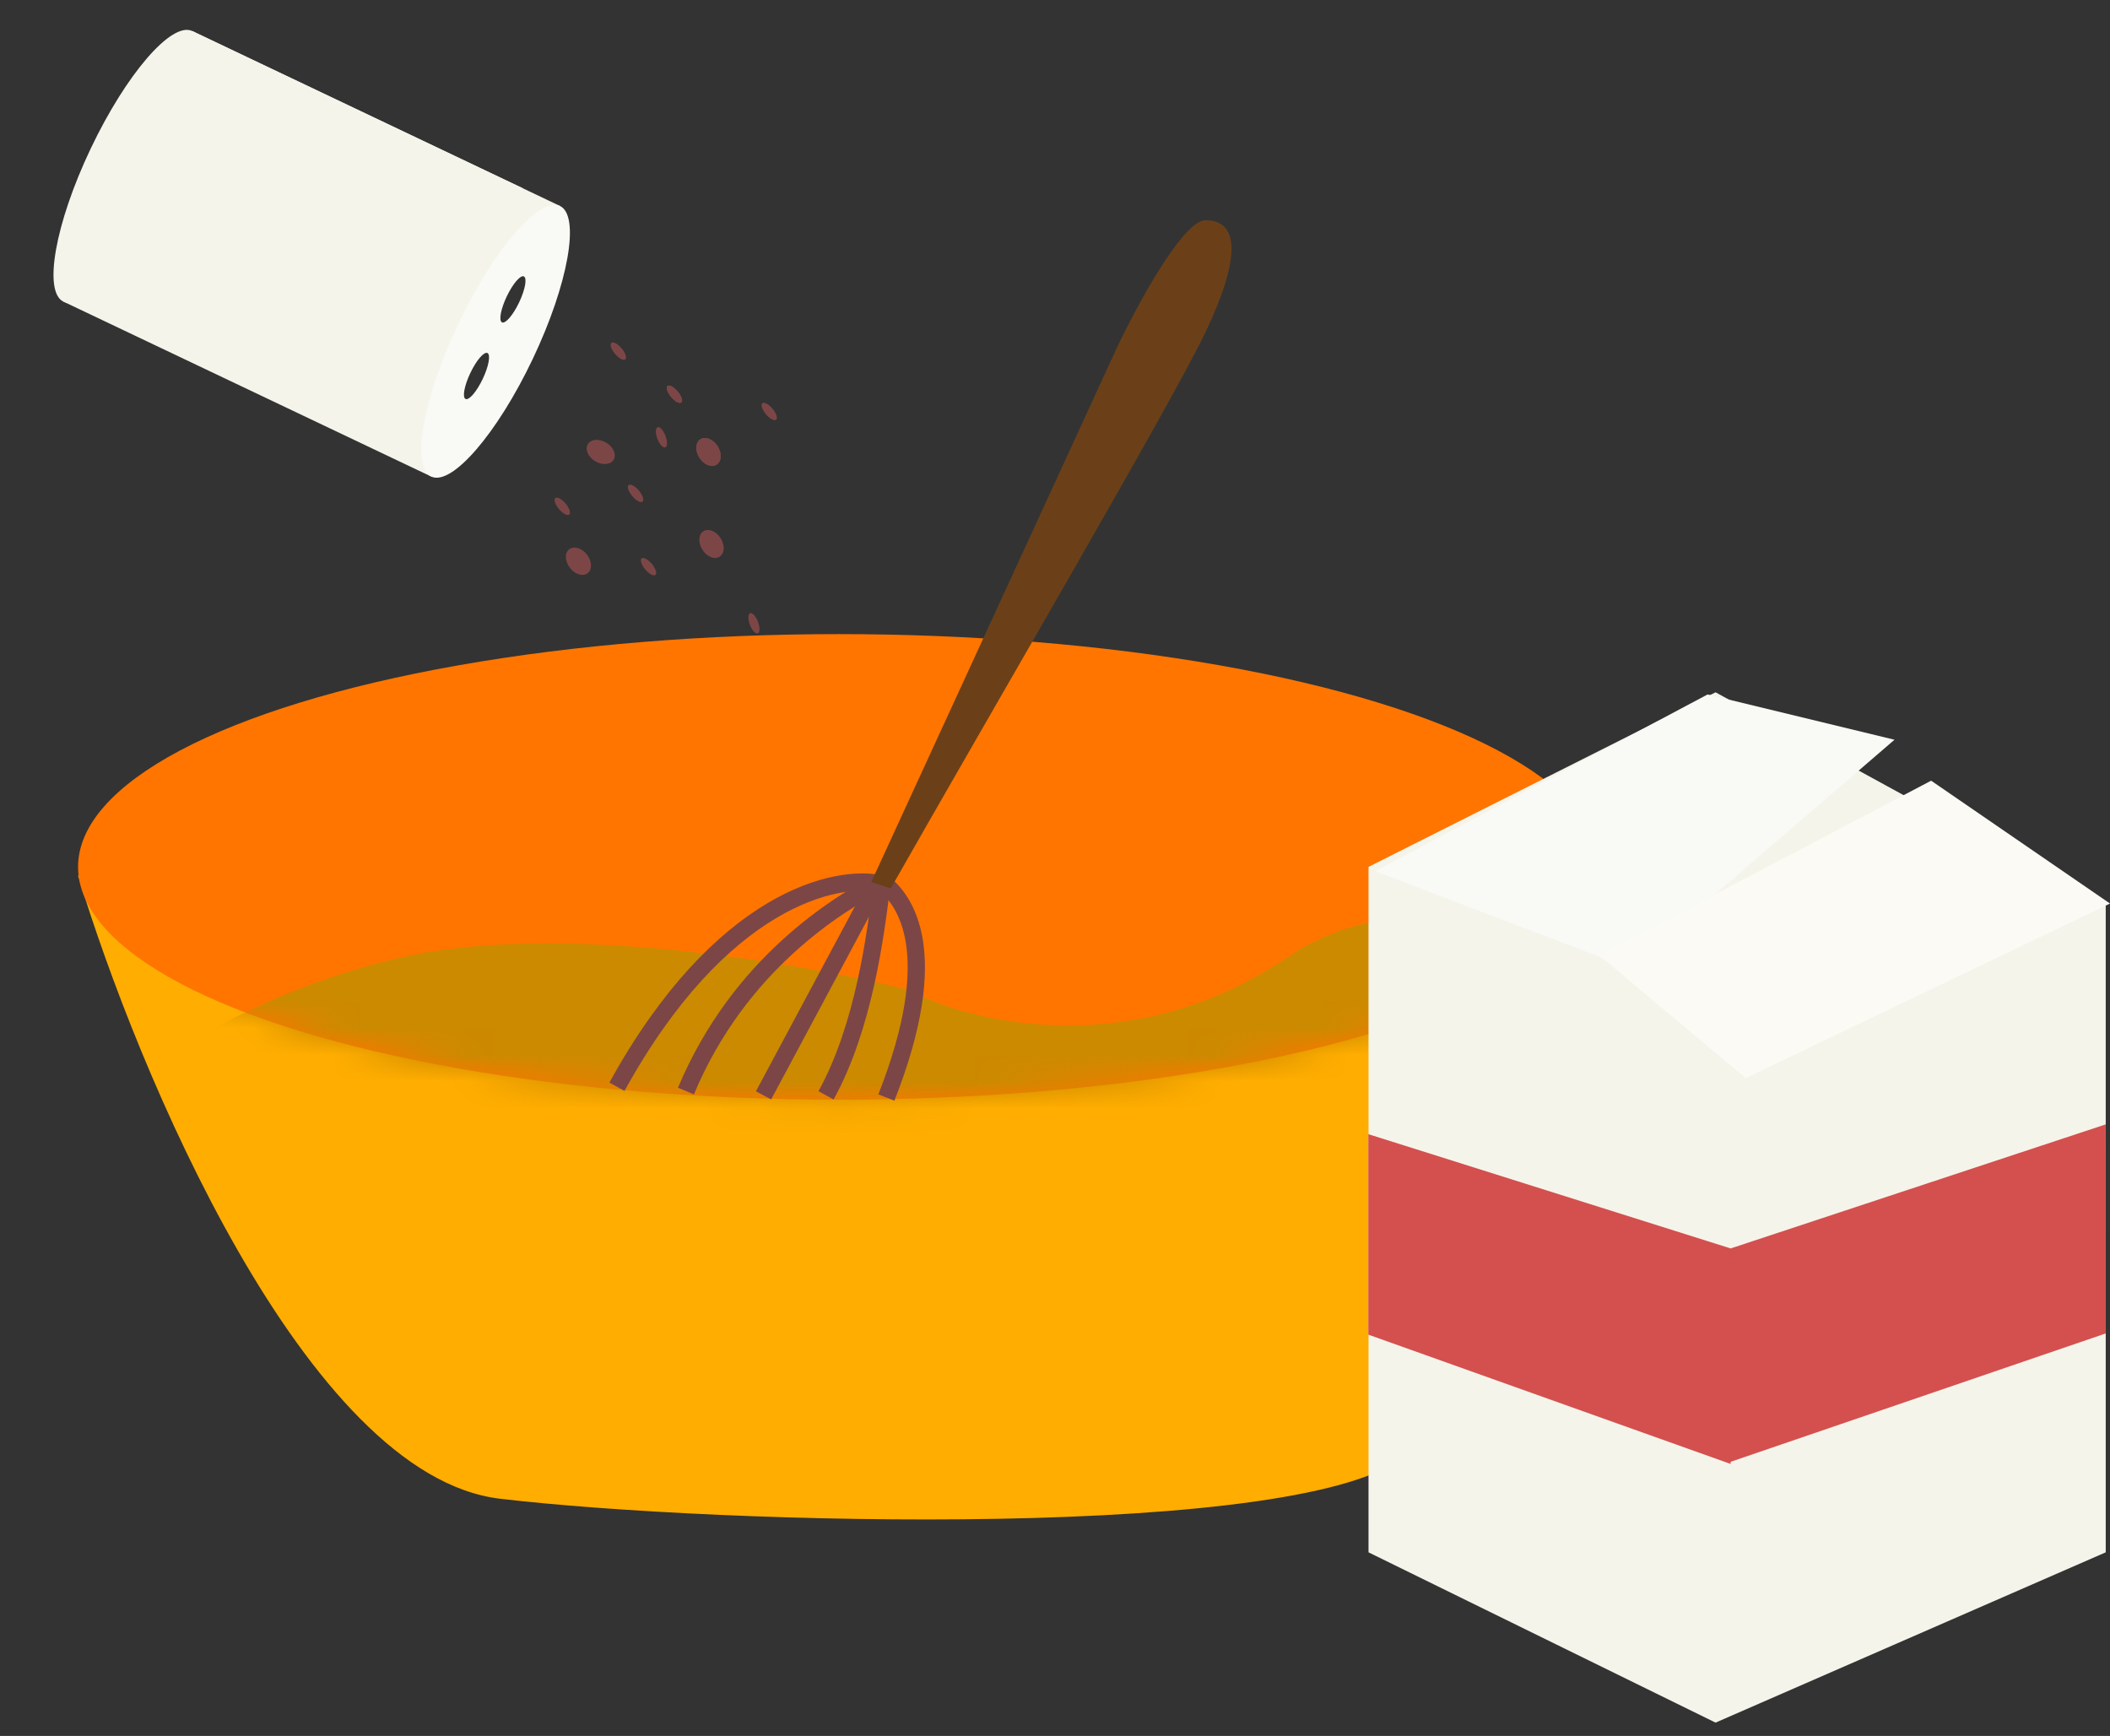
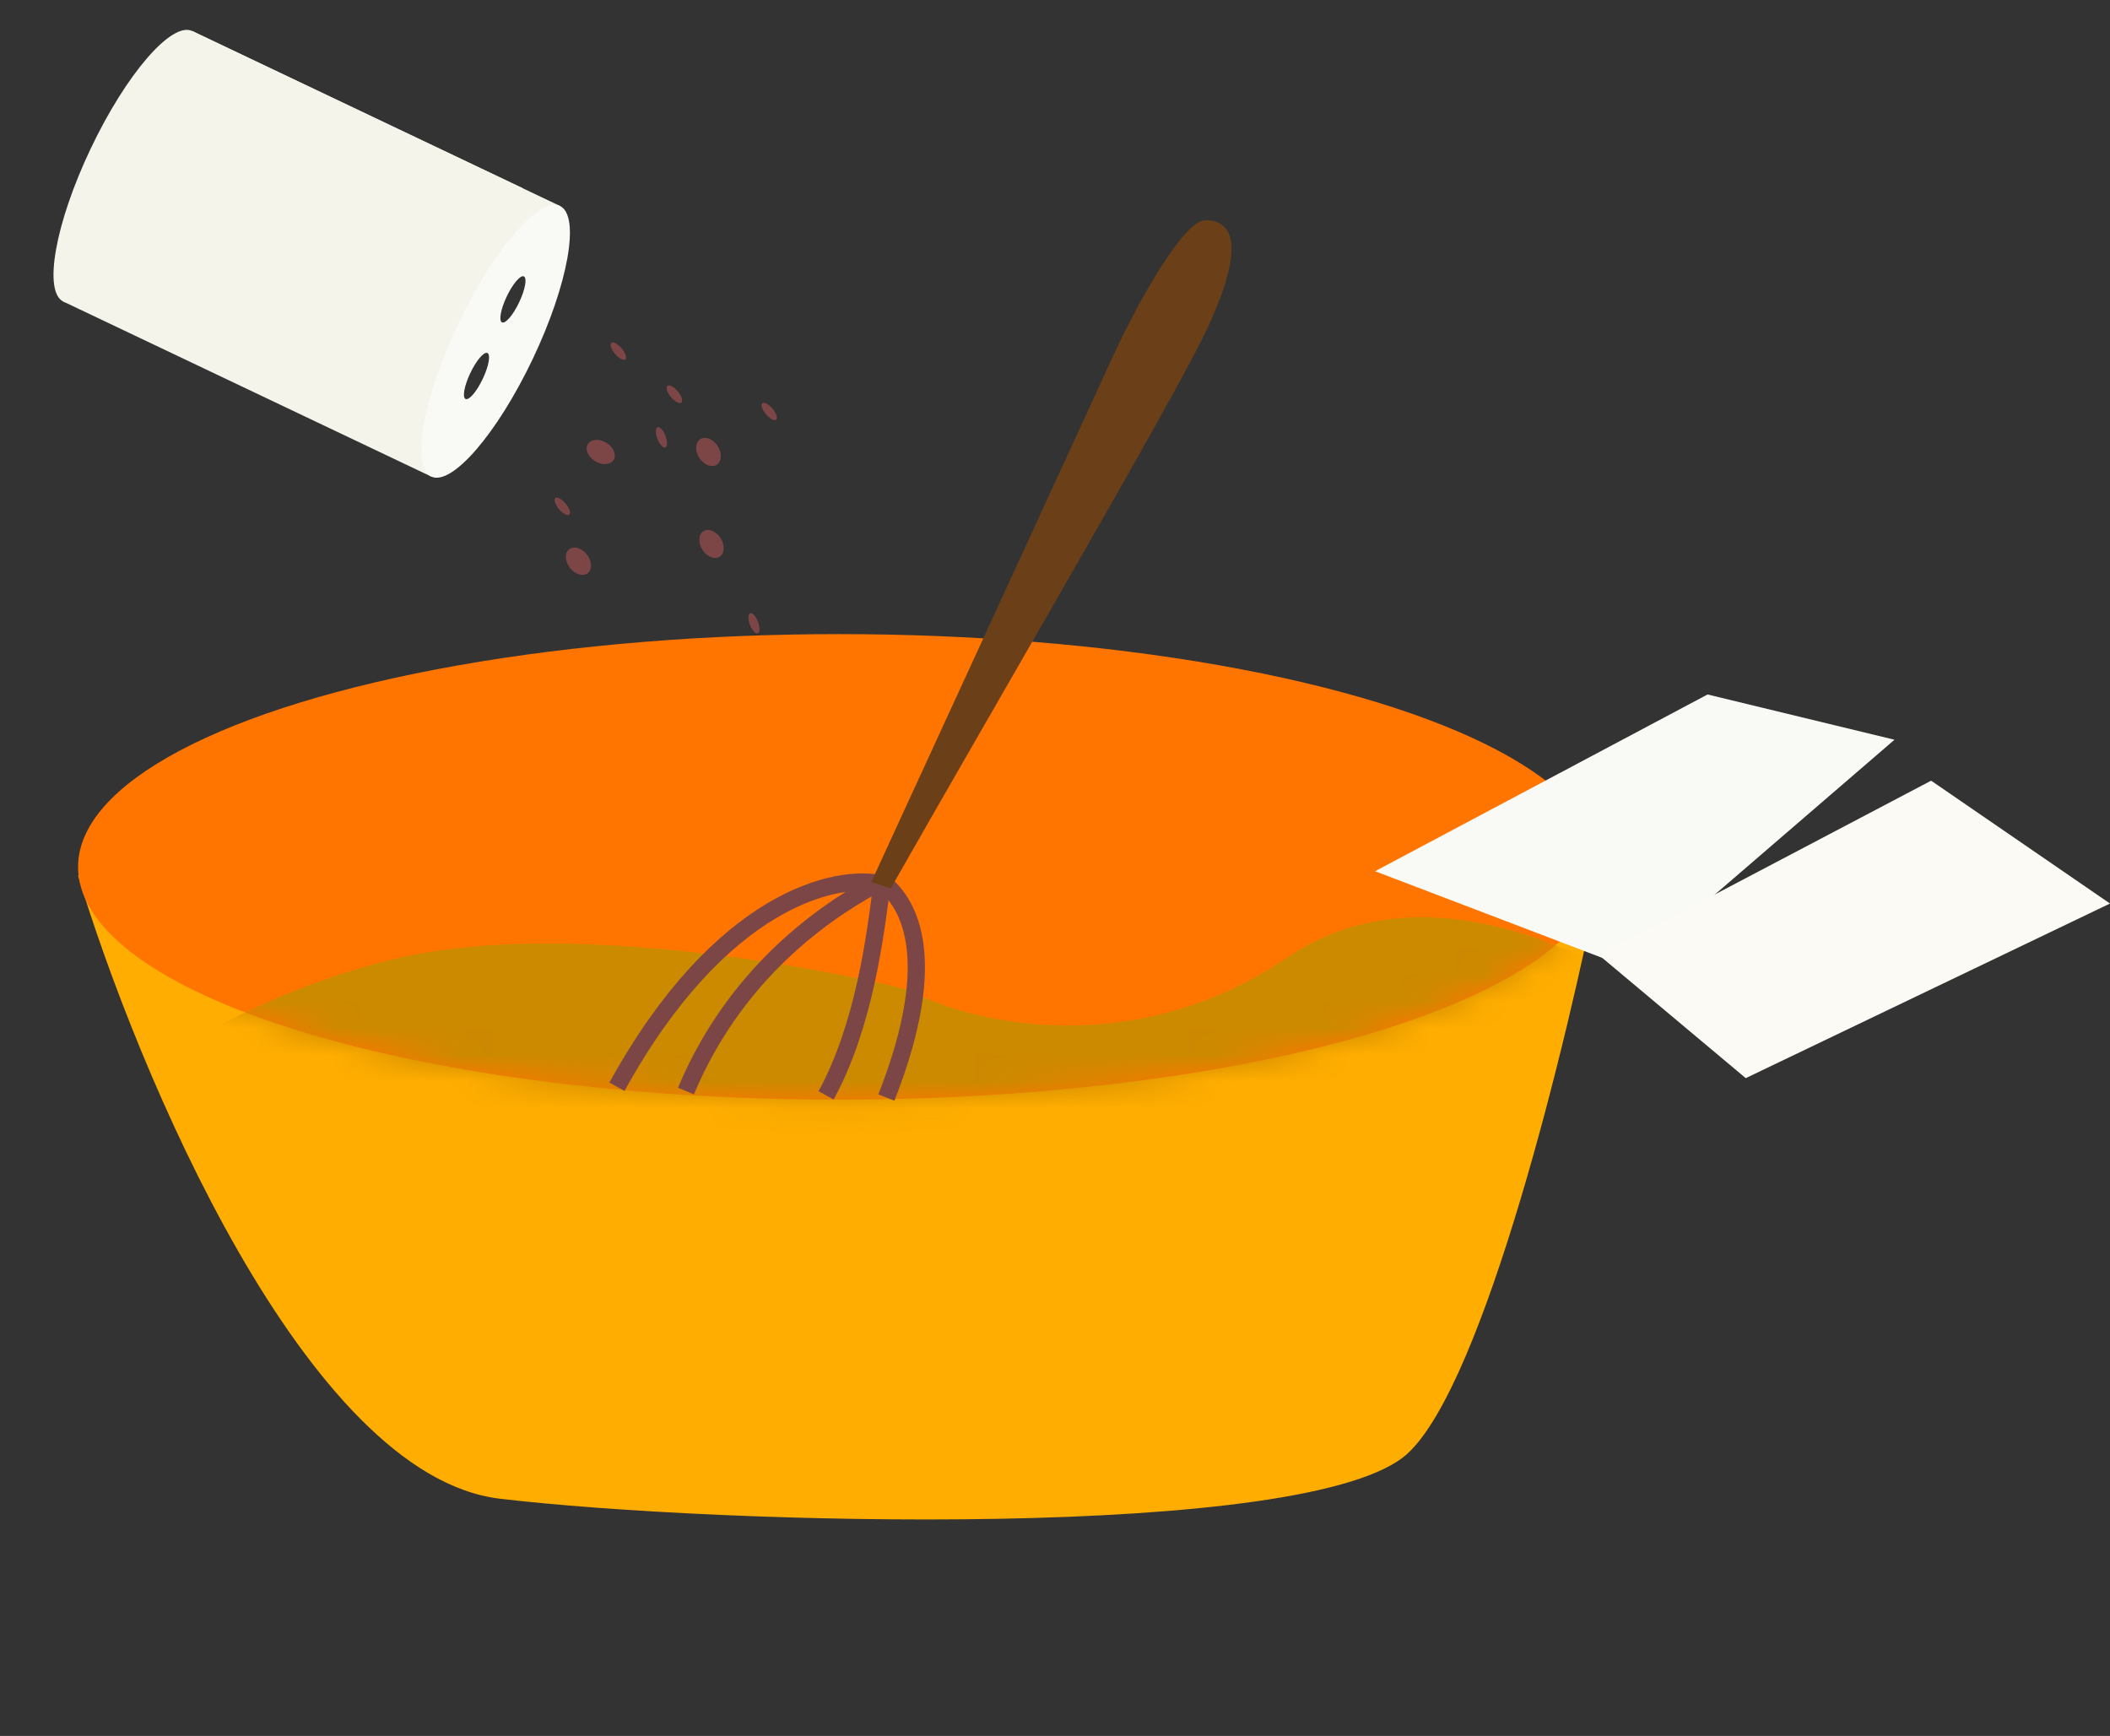
<svg xmlns="http://www.w3.org/2000/svg" width="79" height="65" viewBox="0 0 79 65" fill="none">
  <rect x="0" y="0" width="79" height="65" fill="#333333" stroke="none" />
  <path d="M18.722 56.117C11.438 55.255 5.105 39.998 2.922 32.782H59.901C58.7 38.898 55.578 51.788 52.697 54.428C49.095 57.727 26.811 57.075 18.722 56.117Z" fill="#FFAD00" />
  <ellipse cx="31.412" cy="32.459" rx="28.489" ry="8.716" fill="#FF7500" />
  <mask id="mask0_3408_14442" style="mask-type:alpha" maskUnits="userSpaceOnUse" x="2" y="23" width="58" height="19">
    <ellipse cx="31.412" cy="32.459" rx="28.489" ry="8.716" fill="#FF7500" />
  </mask>
  <g mask="url(#mask0_3408_14442)">
    <path d="M15.029 35.849C9.089 37.205 4.591 40.449 3.084 41.902L11.235 48.923L55.705 55.218L64.744 39.481C61.65 36.629 54.01 31.911 48.199 35.849C42.388 39.788 36.308 38.297 33.995 37.06C30.148 36.091 20.969 34.493 15.029 35.849Z" fill="#CC8A00" />
  </g>
  <path d="M33.026 33.105C31.331 32.702 26.973 33.654 23.099 40.691" stroke="#7C4647" stroke-width="0.646" />
  <path d="M33.026 33.024C33.914 33.697 35.318 35.672 33.187 41.095" stroke="#7C4647" stroke-width="0.646" />
  <path d="M33.026 33.024C32.784 35.015 32.348 38.432 30.928 41.014" stroke="#7C4647" stroke-width="0.646" />
-   <path d="M32.865 33.024L28.587 41.014" stroke="#7C4647" stroke-width="0.646" />
  <path d="M32.945 33.024C31.385 33.858 27.683 36.075 25.682 40.853" stroke="#7C4647" stroke-width="0.646" />
  <path d="M41.823 13.009L32.622 33.024L33.349 33.266C36.846 27.106 43.905 15.027 45.132 12.444C46.665 9.216 46.181 8.247 45.132 8.247C44.293 8.247 42.576 11.422 41.823 13.009Z" fill="#6B4018" />
  <rect x="19.572" y="7.048" width="11.115" height="13.704" transform="rotate(115.438 19.572 7.048)" fill="#F5F4EA" />
  <rect x="20.965" y="7.711" width="2.646" height="15.245" transform="rotate(115.438 20.965 7.711)" fill="#F5F4EA" />
  <rect x="17.282" y="15.454" width="2.646" height="15.245" transform="rotate(115.438 17.282 15.454)" fill="#F5F4EA" />
  <rect x="19.645" y="8.49" width="9.316" height="2.398" transform="rotate(115.438 19.645 8.49)" fill="#F5F4EA" />
-   <path fill-rule="evenodd" clip-rule="evenodd" d="M16.145 17.844C15.376 17.478 15.832 14.913 17.163 12.115C18.493 9.317 20.196 7.345 20.965 7.711C21.733 8.076 21.278 10.641 19.947 13.439C18.616 16.238 16.914 18.209 16.145 17.844ZM18.796 12.071C18.924 12.132 19.211 11.796 19.437 11.321C19.663 10.846 19.742 10.411 19.614 10.35C19.486 10.289 19.199 10.625 18.973 11.1C18.747 11.575 18.668 12.01 18.796 12.071ZM18.073 14.189C17.847 14.664 17.56 15 17.431 14.939C17.303 14.878 17.383 14.443 17.609 13.968C17.835 13.493 18.122 13.157 18.25 13.218C18.378 13.279 18.299 13.714 18.073 14.189Z" fill="#F9F9F5" />
+   <path fill-rule="evenodd" clip-rule="evenodd" d="M16.145 17.844C15.376 17.478 15.832 14.913 17.163 12.115C18.493 9.317 20.196 7.345 20.965 7.711C21.733 8.076 21.278 10.641 19.947 13.439C18.616 16.238 16.914 18.209 16.145 17.844ZM18.796 12.071C18.924 12.132 19.211 11.796 19.437 11.321C19.663 10.846 19.742 10.411 19.614 10.35C19.486 10.289 19.199 10.625 18.973 11.1C18.747 11.575 18.668 12.01 18.796 12.071ZM18.073 14.189C17.847 14.664 17.56 15 17.431 14.939C17.303 14.878 17.383 14.443 17.609 13.968C17.835 13.493 18.122 13.157 18.25 13.218C18.378 13.279 18.299 13.714 18.073 14.189" fill="#F9F9F5" />
  <ellipse cx="4.787" cy="6.229" rx="5.611" ry="1.542" transform="rotate(115.438 4.787 6.229)" fill="#F5F4EA" />
  <ellipse cx="22.492" cy="16.923" rx="0.404" ry="0.565" transform="rotate(-58.826 22.492 16.923)" fill="#7C4647" />
  <ellipse cx="26.527" cy="16.923" rx="0.404" ry="0.565" transform="rotate(-32.583 26.527 16.923)" fill="#7C4647" />
  <ellipse cx="26.527" cy="16.923" rx="0.404" ry="0.565" transform="rotate(-32.583 26.527 16.923)" fill="#7C4647" />
  <ellipse cx="21.657" cy="21.014" rx="0.404" ry="0.565" transform="rotate(-37.66 21.657 21.014)" fill="#7C4647" />
  <ellipse cx="26.64" cy="20.368" rx="0.404" ry="0.565" transform="rotate(-32.485 26.64 20.368)" fill="#7C4647" />
  <ellipse cx="23.151" cy="13.147" rx="0.161" ry="0.404" transform="rotate(-40.092 23.151 13.147)" fill="#7C4647" />
-   <ellipse cx="23.797" cy="18.473" rx="0.161" ry="0.404" transform="rotate(-40.092 23.797 18.473)" fill="#7C4647" />
  <ellipse cx="21.053" cy="18.958" rx="0.161" ry="0.404" transform="rotate(-40.092 21.053 18.958)" fill="#7C4647" />
-   <ellipse cx="24.281" cy="21.217" rx="0.161" ry="0.404" transform="rotate(-40.092 24.281 21.217)" fill="#7C4647" />
  <ellipse cx="28.801" cy="15.407" rx="0.161" ry="0.404" transform="rotate(-40.092 28.801 15.407)" fill="#7C4647" />
  <ellipse cx="24.765" cy="16.375" rx="0.161" ry="0.404" transform="rotate(-20.916 24.765 16.375)" fill="#7C4647" />
  <ellipse cx="28.228" cy="23.338" rx="0.161" ry="0.404" transform="rotate(-20.916 28.228 23.338)" fill="#7C4647" />
  <ellipse cx="25.25" cy="14.761" rx="0.161" ry="0.404" transform="rotate(-40.092 25.25 14.761)" fill="#7C4647" />
  <ellipse cx="25.25" cy="14.761" rx="0.161" ry="0.404" transform="rotate(-40.092 25.25 14.761)" fill="#7C4647" />
-   <path d="M51.238 32.459L64.232 25.922L78.84 33.912V58.124L64.232 64.5L51.238 58.124V32.459Z" fill="#F5F4EA" />
-   <path fill-rule="evenodd" clip-rule="evenodd" d="M64.797 54.734V54.815L51.232 49.973L51.232 42.467L64.797 46.745L78.84 42.1L78.841 49.928L64.797 54.734Z" fill="#D3504E" />
  <path d="M63.932 26.003L70.931 27.698L61.004 36.253L51.483 32.621L63.932 26.003Z" fill="#F9F9F5" />
  <path d="M72.303 29.231L79 33.831L65.362 40.369L59.874 35.769L72.303 29.231Z" fill="#FBFAF4" />
</svg>